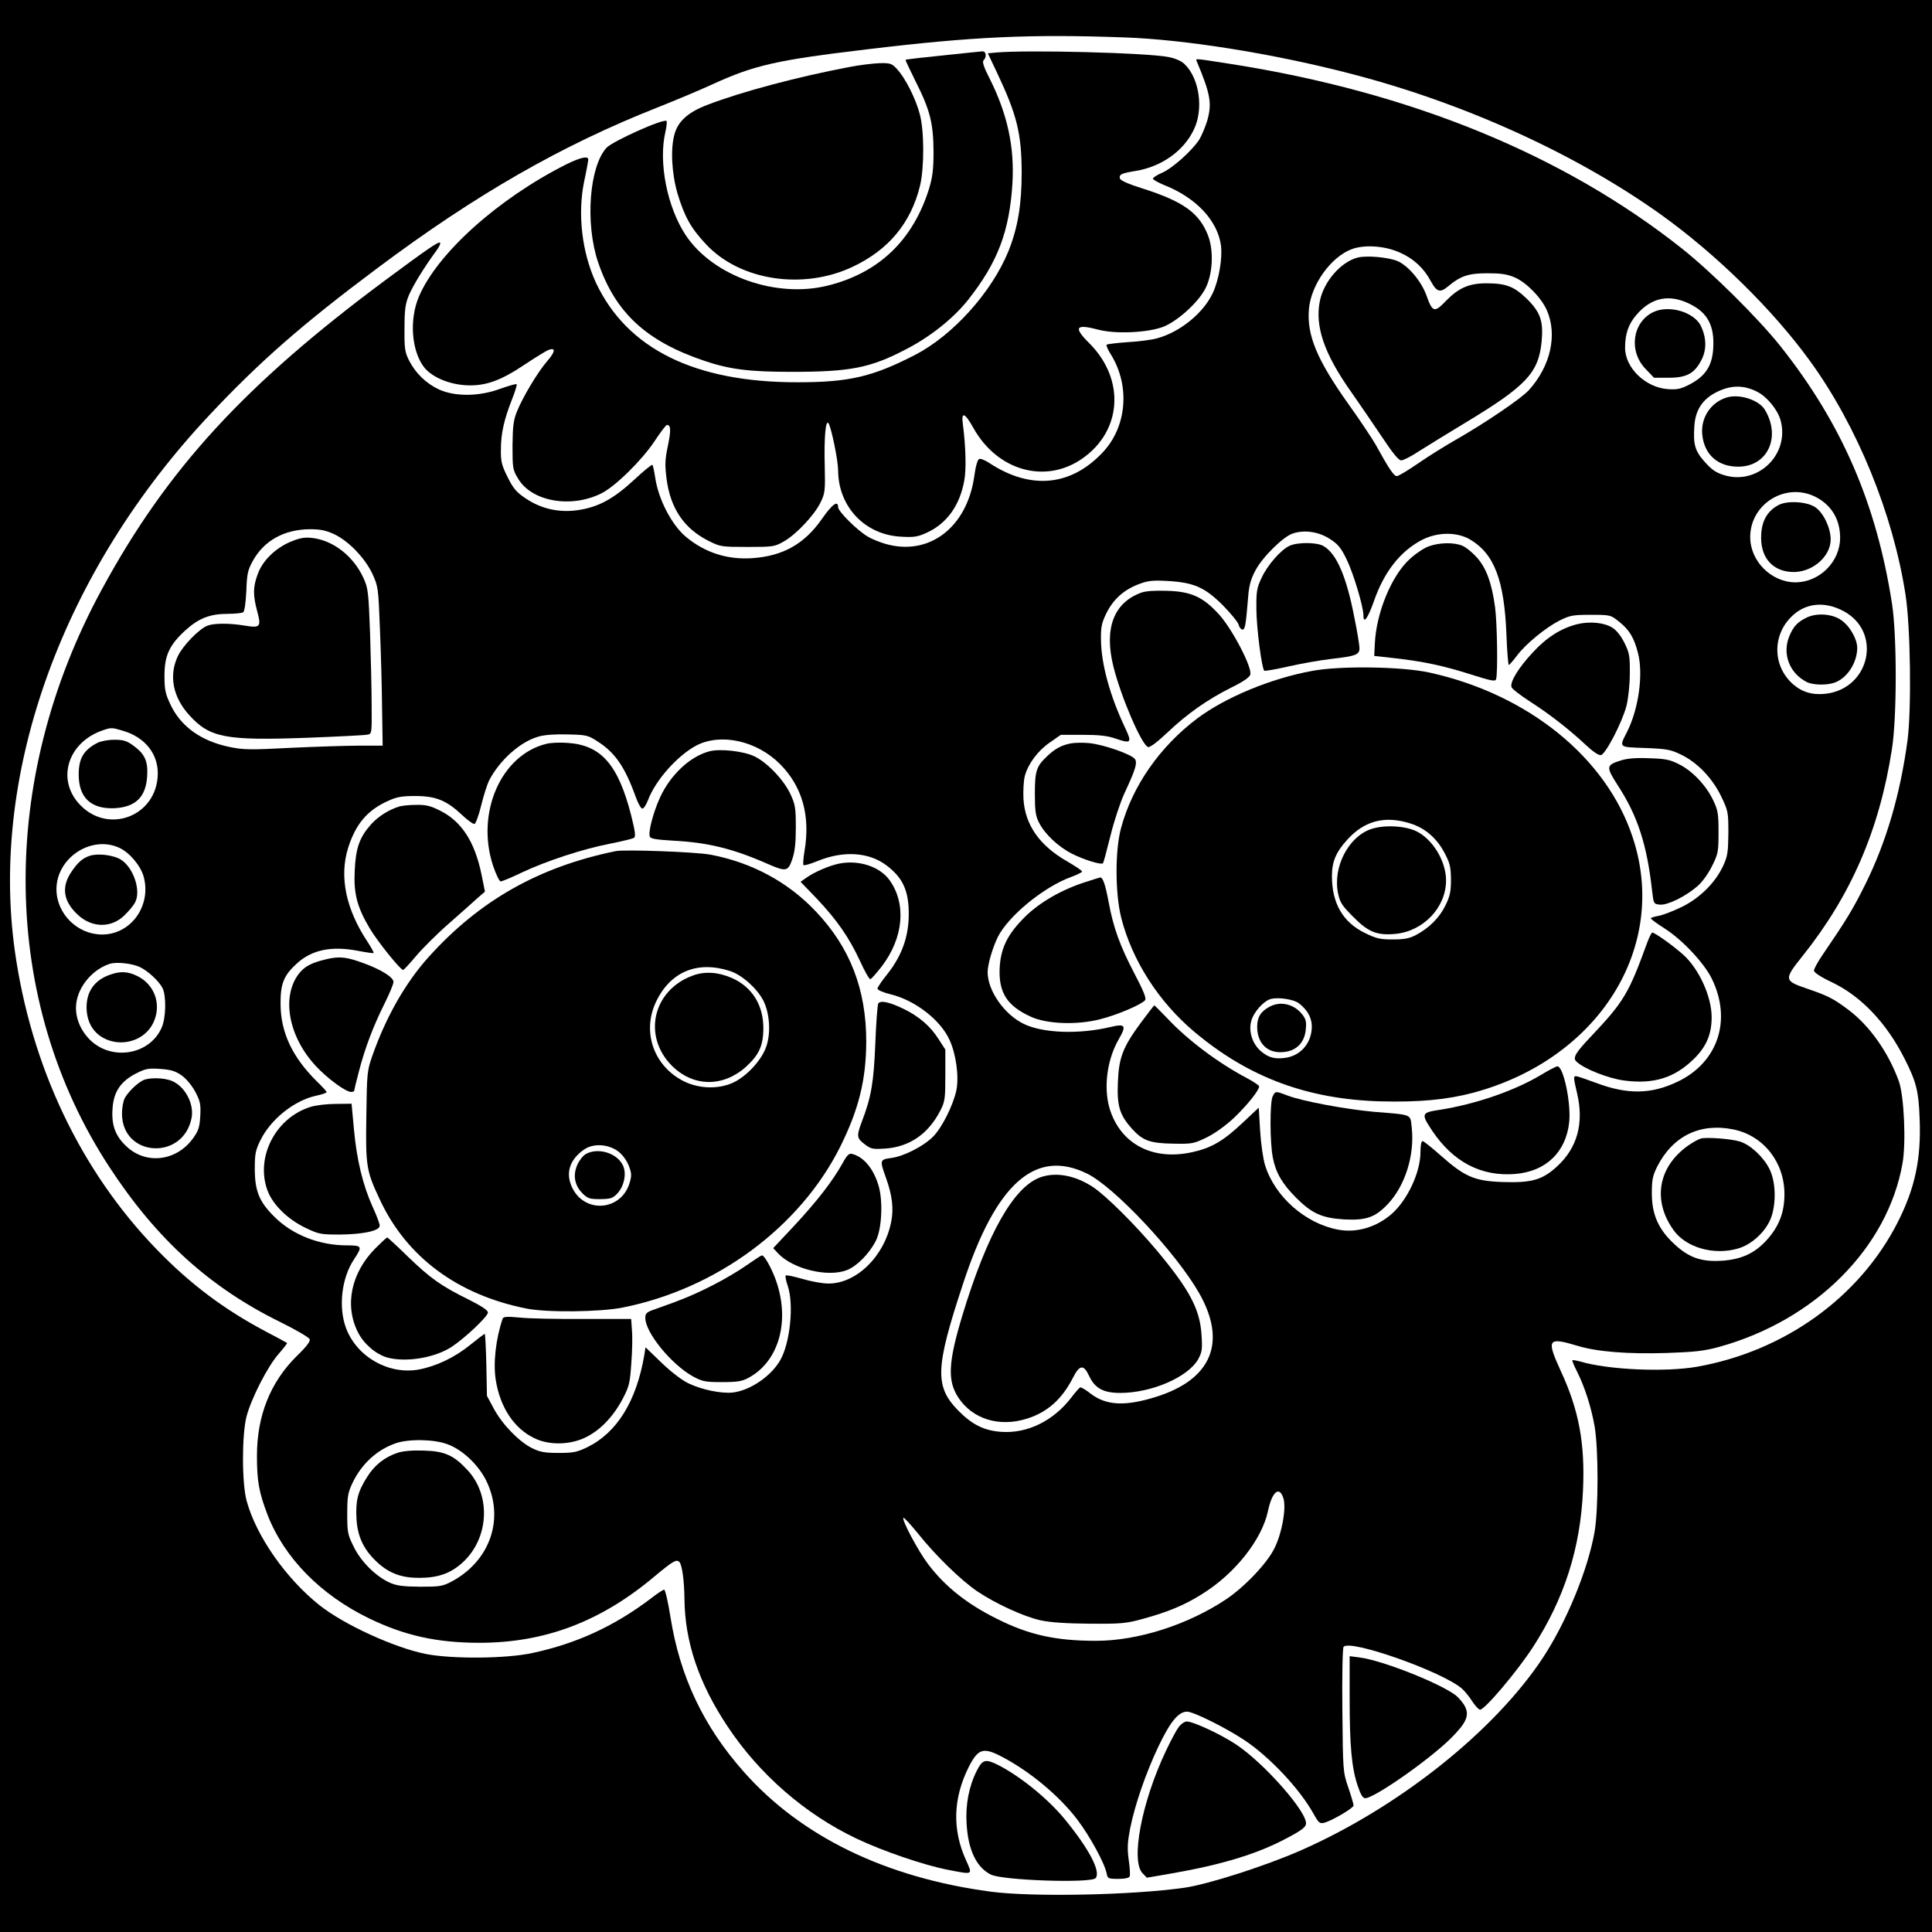
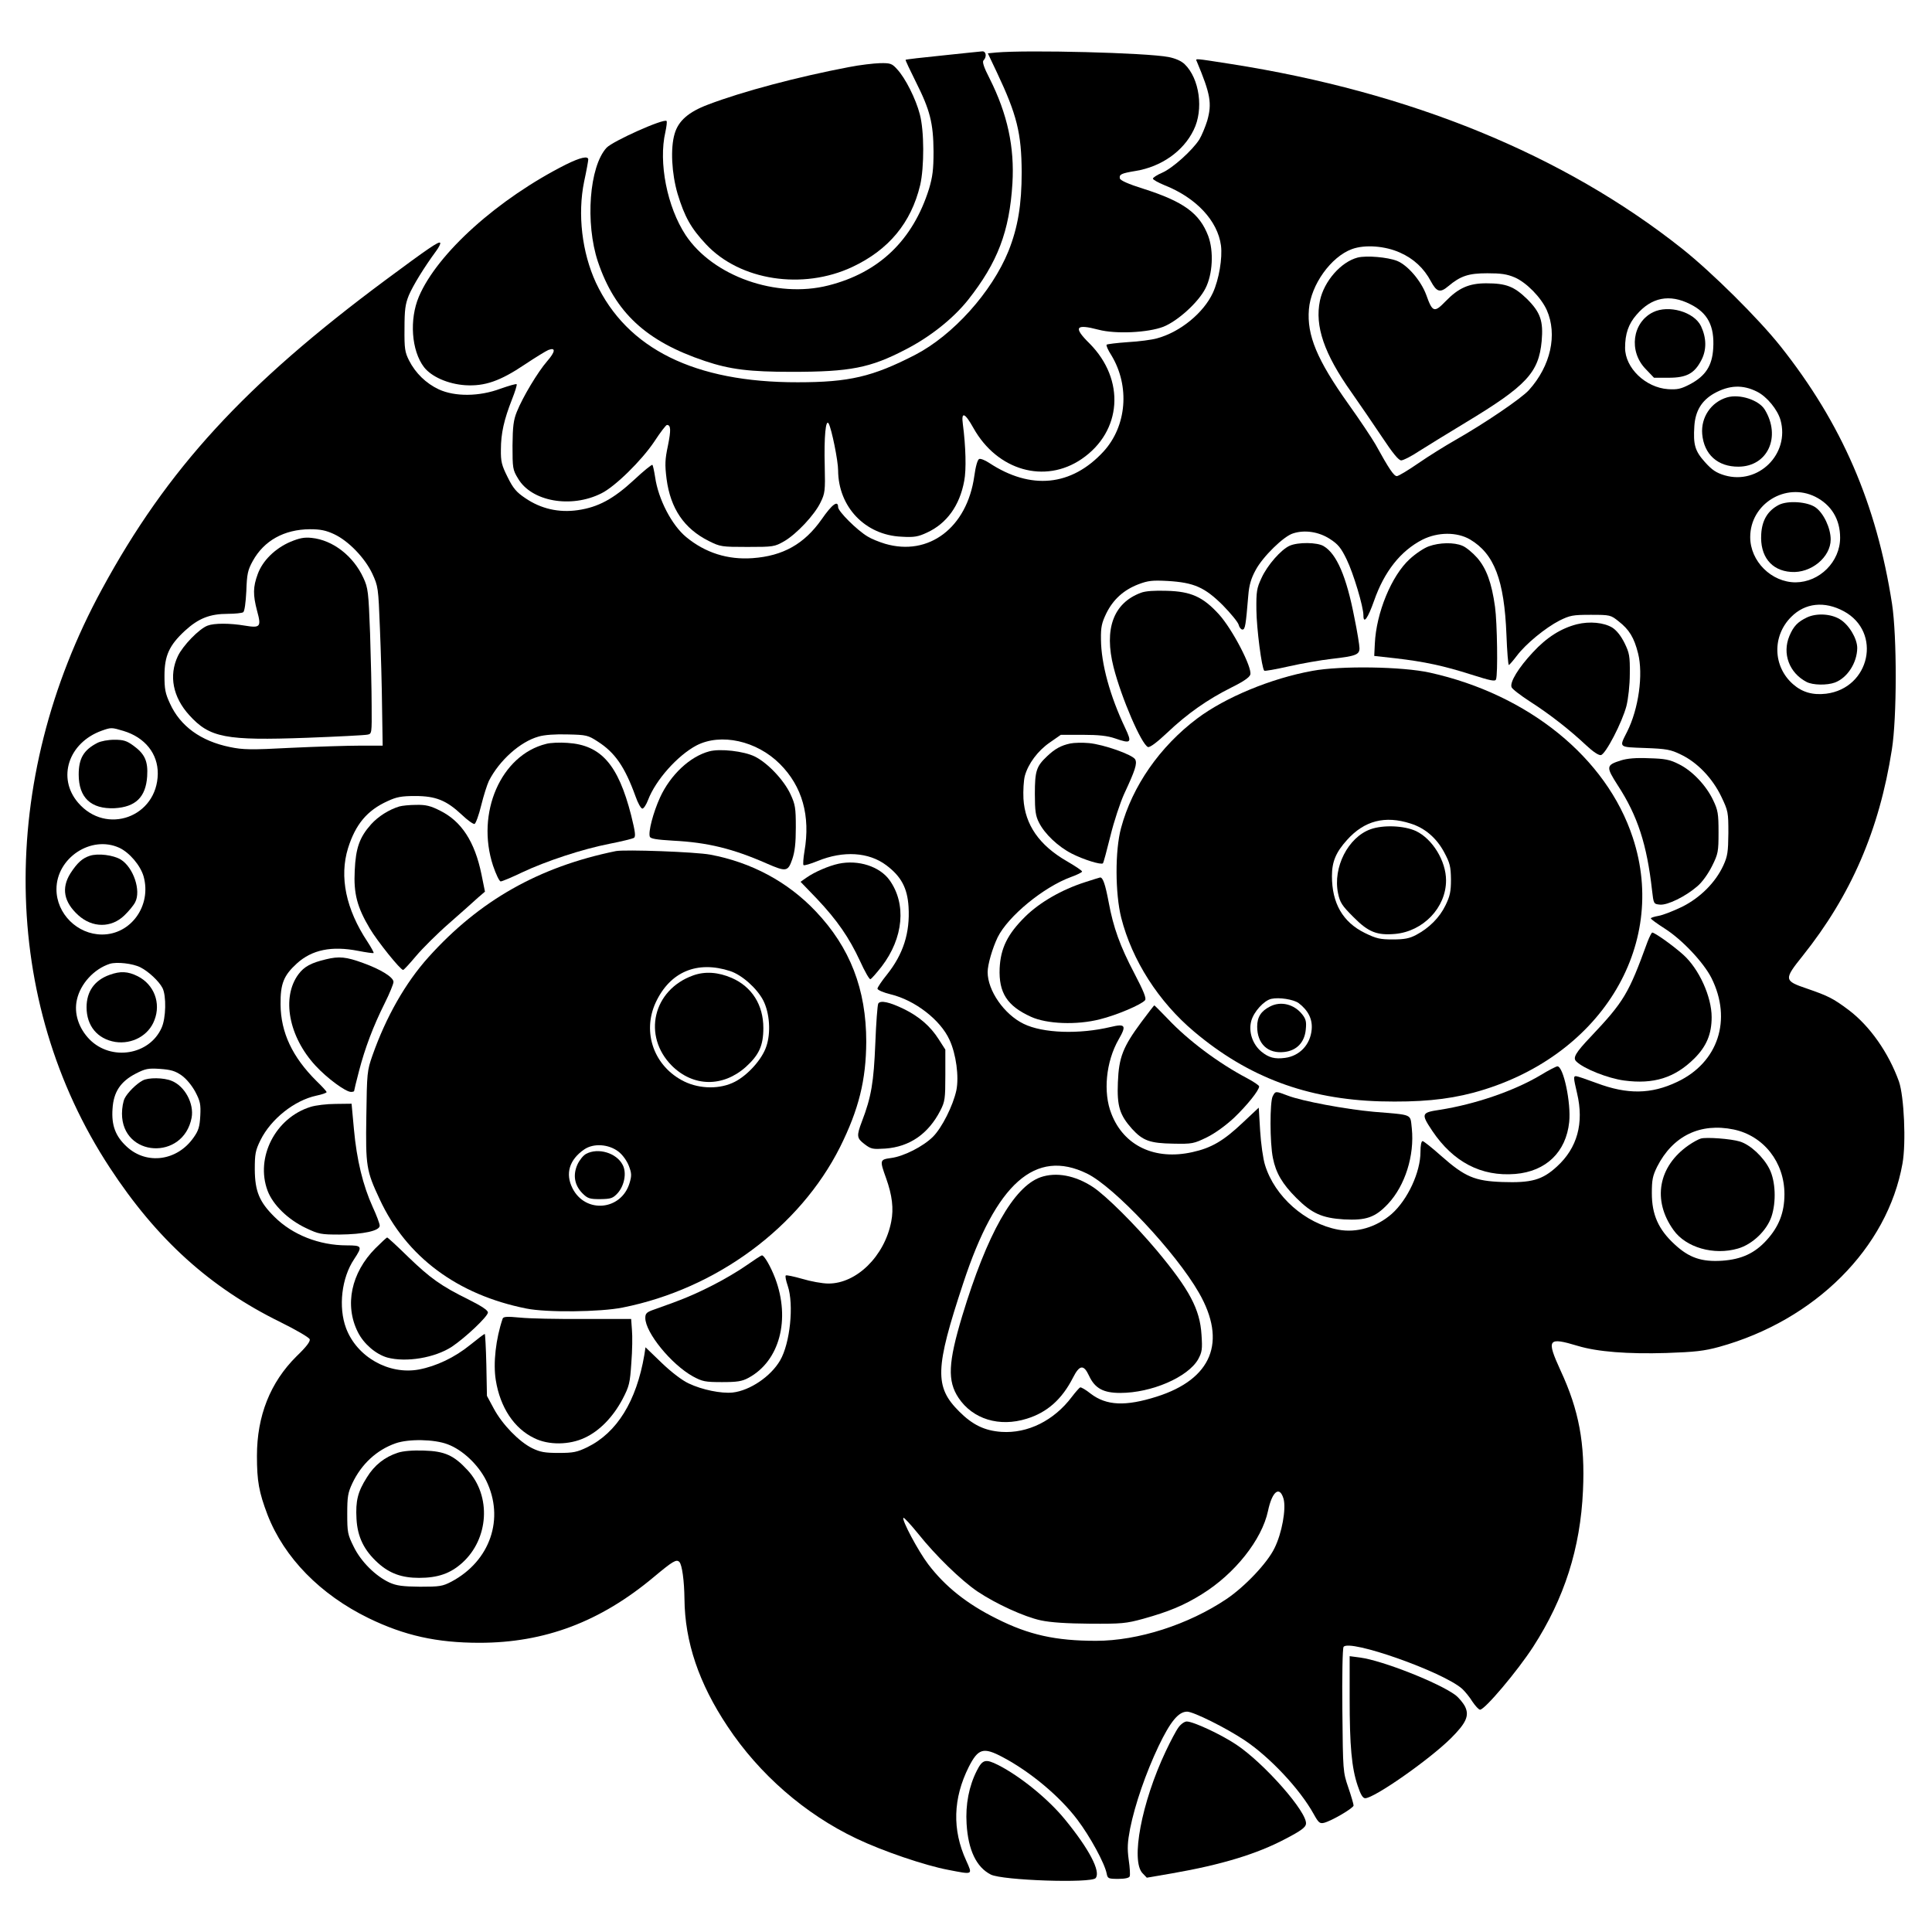
<svg xmlns="http://www.w3.org/2000/svg" version="1.0" width="736pt" height="736pt" viewBox="0 0 982 982" preserveAspectRatio="xMidYMid meet">
  <g transform="translate(0,982) scale(0.1,-0.1)" fill="#000000" stroke="none">
-     <path d="M0 4910 l0 -4910 4910 0 4910 0 0 4910 0 4910 -4910 0 -4910 0 0 -4910z m5710 4720 c307 -10 753 -81 1141 -181 580 -148 1155 -408 1593 -721 280 -201 566 -481 756 -743 240 -331 421 -775 485 -1185 26 -163 31 -582 11 -740 -37 -276 -108 -520 -217 -739 -62 -124 -92 -174 -217 -357 -23 -34 -42 -69 -42 -77 0 -10 34 -33 94 -61 147 -71 275 -206 366 -386 60 -118 72 -165 77 -302 9 -207 -23 -357 -112 -532 -194 -380 -574 -654 -1020 -733 -161 -28 -450 -16 -594 27 -19 5 -36 8 -39 6 -2 -2 9 -28 24 -58 39 -77 72 -181 89 -277 20 -115 20 -420 0 -537 -34 -193 -142 -456 -262 -639 -246 -373 -732 -761 -1233 -981 -175 -77 -470 -172 -590 -189 -265 -38 -774 -48 -984 -20 -534 71 -965 280 -1257 611 -203 229 -323 482 -371 784 -12 77 -27 140 -32 140 -5 0 -32 -17 -60 -39 -190 -145 -382 -234 -610 -283 -135 -29 -406 -31 -541 -5 -161 32 -418 150 -541 248 -171 136 -321 351 -370 529 -25 89 -25 337 -1 430 24 92 108 256 163 318 25 29 45 54 43 56 -2 2 -49 27 -104 56 -216 114 -389 244 -560 421 -386 399 -638 931 -720 1519 -126 910 247 1933 994 2725 254 270 469 458 849 742 501 375 939 626 1427 818 88 35 215 88 282 119 208 95 324 121 778 175 538 65 832 78 1305 61z" />
    <path d="M4790 9538 c-101 -10 -186 -20 -187 -22 -2 -1 22 -52 52 -112 72 -143 89 -209 90 -354 0 -93 -5 -129 -23 -190 -82 -261 -254 -426 -512 -491 -264 -67 -586 47 -725 256 -94 143 -139 369 -103 524 6 28 9 53 6 56 -14 14 -273 -102 -305 -136 -88 -96 -109 -383 -44 -579 87 -258 245 -405 544 -505 128 -43 227 -55 442 -55 297 0 398 20 577 113 125 64 242 157 318 252 151 191 211 349 226 593 11 184 -25 352 -116 533 -30 58 -38 85 -31 92 18 18 13 47 -6 46 -10 -1 -101 -10 -203 -21z" />
    <path d="M5063 9553 l-42 -4 46 -97 c102 -216 125 -309 126 -507 0 -165 -19 -280 -67 -401 -85 -209 -282 -428 -475 -528 -216 -111 -335 -139 -596 -139 -524 -1 -868 170 -1026 506 -71 154 -94 348 -60 514 12 55 21 106 21 112 0 20 -40 11 -113 -25 -345 -174 -654 -451 -748 -672 -49 -116 -38 -274 26 -358 38 -49 122 -86 210 -92 99 -6 177 21 302 105 54 36 108 69 120 74 39 15 36 -9 -6 -57 -47 -54 -124 -182 -154 -257 -17 -42 -21 -74 -22 -172 0 -114 1 -123 28 -167 68 -117 269 -153 423 -76 70 34 206 168 270 264 30 46 59 84 64 84 20 0 21 -26 5 -105 -15 -71 -16 -96 -7 -169 20 -151 89 -253 215 -316 58 -29 65 -30 196 -30 132 0 138 1 187 29 62 36 154 133 185 198 22 45 24 58 21 183 -4 151 5 243 20 217 15 -27 48 -189 48 -238 1 -185 137 -329 322 -337 65 -4 85 0 130 21 100 46 166 137 189 263 11 56 8 174 -7 288 -9 66 10 59 54 -20 121 -216 363 -285 550 -157 205 140 223 403 40 587 -84 83 -72 101 46 70 87 -23 251 -15 329 15 73 29 178 124 214 195 37 72 43 189 14 267 -44 115 -124 174 -331 240 -74 23 -116 42 -118 52 -4 21 8 26 80 38 130 21 243 100 295 208 52 104 30 262 -46 335 -17 16 -46 29 -81 36 -114 22 -716 37 -877 23z" />
    <path d="M6083 9508 c70 -167 78 -214 53 -302 -10 -32 -28 -75 -40 -95 -36 -56 -136 -146 -189 -169 -26 -11 -47 -25 -47 -30 0 -5 26 -20 58 -33 162 -64 271 -181 288 -307 8 -64 -10 -172 -41 -240 -47 -102 -166 -200 -285 -232 -25 -7 -91 -16 -147 -19 -57 -4 -105 -10 -108 -13 -4 -3 7 -28 24 -54 95 -157 78 -360 -40 -489 -163 -177 -370 -197 -581 -58 -21 14 -44 23 -51 20 -8 -3 -18 -36 -25 -88 -37 -261 -231 -408 -453 -343 -30 9 -70 25 -89 37 -54 32 -150 128 -150 149 0 37 -30 16 -84 -62 -88 -125 -196 -186 -351 -197 -126 -9 -240 27 -337 107 -74 61 -142 193 -158 304 -5 32 -11 60 -14 63 -3 3 -45 -31 -93 -76 -105 -97 -182 -139 -286 -154 -97 -14 -188 7 -267 61 -45 30 -62 50 -90 107 -30 60 -35 79 -34 140 0 82 16 152 56 254 16 40 27 76 24 78 -3 3 -40 -8 -83 -23 -107 -40 -231 -41 -313 -3 -64 30 -118 82 -151 147 -21 42 -24 60 -23 162 0 96 4 124 22 169 22 51 77 141 138 224 15 20 25 40 21 43 -7 8 -60 -28 -277 -189 -715 -531 -1110 -960 -1442 -1572 -531 -975 -516 -2093 40 -2940 239 -365 510 -610 869 -786 77 -38 144 -77 147 -86 4 -11 -16 -38 -67 -87 -133 -132 -201 -302 -201 -506 0 -129 10 -184 54 -300 85 -218 268 -405 514 -525 181 -88 346 -125 563 -125 332 0 615 107 887 335 96 80 114 91 129 76 14 -14 25 -97 26 -188 2 -218 73 -429 219 -648 161 -243 394 -446 655 -570 134 -64 349 -137 466 -159 129 -25 125 -27 92 47 -72 157 -67 316 13 476 48 94 74 102 172 50 142 -75 291 -200 380 -318 65 -86 139 -222 149 -274 5 -25 8 -27 59 -27 34 0 56 5 58 13 3 6 1 45 -5 84 -8 59 -6 89 7 158 25 124 80 283 145 420 60 125 101 175 145 175 32 0 197 -82 293 -146 127 -85 279 -246 350 -374 25 -45 31 -50 53 -45 39 10 150 75 150 88 0 7 -12 48 -27 92 -27 79 -27 83 -30 390 -2 175 1 316 6 324 28 42 505 -126 603 -213 14 -13 38 -42 52 -65 15 -22 32 -41 39 -41 24 0 189 195 270 320 158 245 240 500 253 794 11 238 -20 408 -114 610 -73 160 -65 171 88 125 99 -30 254 -42 450 -36 145 5 191 10 268 31 488 135 856 503 932 932 19 106 8 342 -18 417 -53 147 -148 282 -255 363 -80 60 -105 72 -212 109 -118 40 -119 46 -22 167 245 307 389 638 453 1048 26 162 26 576 1 740 -79 510 -256 918 -567 1310 -113 142 -348 375 -500 496 -603 478 -1381 796 -2295 939 -187 29 -179 29 -172 13z m1033 -972 c70 -31 122 -80 157 -146 29 -54 47 -60 88 -25 63 53 104 66 199 66 68 0 99 -4 139 -21 60 -26 134 -102 163 -166 55 -125 20 -284 -91 -407 -38 -42 -223 -168 -376 -255 -49 -28 -133 -80 -185 -116 -52 -36 -102 -66 -110 -66 -15 0 -39 35 -109 162 -18 31 -79 123 -137 204 -160 225 -212 350 -201 482 10 124 112 267 219 306 66 24 169 16 244 -18z m1475 -262 c89 -44 124 -111 117 -224 -5 -89 -39 -141 -118 -183 -46 -24 -64 -28 -112 -25 -114 8 -218 108 -218 210 0 71 17 121 58 168 76 89 168 107 273 54z m340 -445 c50 -25 104 -91 119 -144 48 -172 -112 -331 -284 -281 -43 13 -64 27 -100 67 -51 57 -60 88 -54 183 5 77 37 130 100 166 77 43 146 46 219 9z m296 -534 c81 -41 126 -114 126 -208 0 -122 -104 -226 -226 -227 -123 0 -231 107 -231 230 0 169 180 280 331 205z m-7529 -190 c73 -34 156 -120 194 -200 30 -65 31 -71 39 -278 5 -117 10 -299 11 -405 l3 -192 -115 0 c-63 0 -221 -5 -350 -11 -206 -11 -245 -10 -312 4 -147 30 -252 106 -304 221 -24 51 -28 74 -28 141 0 102 24 155 104 229 69 63 126 86 219 86 36 0 71 4 77 8 7 4 13 48 16 107 3 87 7 107 33 154 57 103 159 160 290 161 54 0 82 -6 123 -25z m5061 -24 c42 -27 57 -45 86 -105 34 -70 85 -239 85 -284 0 -47 23 -14 54 74 52 149 135 254 246 311 78 39 175 40 242 1 123 -73 174 -206 185 -485 3 -84 9 -153 12 -153 3 0 22 22 41 47 45 60 145 142 217 179 53 26 67 29 158 29 99 0 102 -1 142 -33 54 -42 79 -83 99 -163 27 -107 3 -282 -56 -399 -41 -81 -45 -77 92 -82 108 -4 130 -8 181 -33 83 -39 161 -120 206 -214 35 -73 36 -80 36 -186 -1 -96 -4 -117 -26 -165 -40 -86 -117 -163 -209 -209 -43 -21 -97 -42 -119 -46 -23 -4 -41 -10 -40 -13 0 -4 32 -27 71 -52 88 -56 197 -172 237 -251 106 -212 34 -430 -174 -528 -132 -63 -253 -65 -410 -6 -51 19 -98 35 -104 35 -14 0 -14 -6 5 -87 36 -152 1 -278 -102 -372 -75 -69 -130 -84 -278 -79 -140 5 -190 26 -310 132 -47 42 -90 76 -95 76 -7 0 -11 -23 -11 -55 0 -103 -65 -243 -146 -315 -78 -68 -179 -98 -273 -80 -166 31 -322 168 -371 328 -10 31 -21 110 -25 175 l-7 117 -81 -76 c-98 -93 -160 -129 -256 -150 -191 -43 -349 32 -412 195 -43 108 -28 265 37 378 41 71 34 81 -41 63 -160 -38 -344 -32 -442 16 -99 48 -183 169 -183 263 0 39 25 123 51 177 53 107 233 255 372 306 31 11 57 24 57 28 0 5 -35 28 -78 53 -140 81 -212 185 -220 317 -2 41 1 93 7 116 17 62 66 128 127 170 l56 39 112 0 c81 0 125 -5 163 -18 83 -29 88 -23 52 53 -77 162 -122 325 -123 450 -1 63 4 84 27 132 35 71 88 119 163 148 50 19 72 21 149 17 134 -8 188 -32 280 -123 41 -42 78 -87 81 -100 3 -13 12 -24 19 -24 14 0 17 20 30 175 4 50 14 85 37 127 36 68 143 173 191 187 59 19 130 8 186 -28z m2613 -368 c195 -106 133 -391 -90 -419 -68 -8 -121 7 -168 48 -103 90 -107 245 -10 342 71 72 170 82 268 29z m-8745 -608 c110 -33 176 -116 175 -218 -3 -220 -262 -314 -405 -147 -108 126 -49 305 120 366 48 17 50 17 110 -1z m2411 -54 c88 -56 138 -129 192 -278 12 -35 28 -63 35 -63 7 0 20 20 29 44 39 102 150 226 246 277 124 64 306 24 424 -94 114 -114 156 -264 125 -444 -6 -35 -8 -67 -5 -70 3 -4 36 6 73 21 130 53 259 45 348 -22 76 -57 107 -116 113 -211 8 -133 -27 -241 -110 -345 -26 -32 -48 -65 -48 -71 0 -7 30 -20 67 -29 124 -30 253 -130 299 -231 34 -73 49 -188 35 -257 -17 -78 -73 -190 -119 -236 -49 -49 -149 -100 -213 -108 -58 -8 -58 -11 -25 -103 31 -87 39 -154 26 -220 -34 -176 -177 -316 -320 -315 -30 0 -90 11 -133 24 -42 12 -80 20 -83 17 -4 -3 1 -27 10 -53 32 -95 12 -292 -39 -379 -47 -81 -153 -153 -241 -163 -58 -6 -156 14 -223 46 -33 15 -88 57 -137 104 l-83 80 -6 -39 c-40 -235 -139 -395 -290 -469 -52 -25 -71 -29 -145 -29 -70 0 -94 4 -135 24 -67 33 -152 121 -195 201 l-35 65 -3 158 c-2 86 -6 157 -8 157 -3 0 -36 -25 -73 -55 -80 -65 -173 -109 -262 -126 -153 -28 -315 64 -370 210 -40 107 -23 256 41 351 43 65 41 70 -37 70 -141 0 -277 54 -368 145 -77 76 -99 130 -100 240 0 80 3 97 29 150 53 107 172 202 284 226 29 6 52 14 52 18 0 4 -23 29 -51 56 -123 122 -182 247 -183 390 -1 105 16 147 83 208 77 70 177 90 311 64 41 -8 77 -13 79 -11 2 2 -12 28 -31 57 -110 166 -144 330 -99 476 38 121 97 192 201 239 45 21 70 26 140 26 105 0 159 -22 237 -95 29 -28 59 -49 65 -47 6 2 22 45 34 95 12 49 30 105 39 124 53 104 159 199 252 225 29 9 87 13 149 11 94 -2 103 -4 152 -36z m-2432 -540 c52 -24 108 -90 124 -146 41 -148 -64 -295 -211 -295 -126 0 -232 106 -232 230 0 159 176 276 319 211z m108 -608 c40 -20 94 -70 112 -105 20 -39 18 -154 -5 -203 -62 -138 -255 -169 -365 -59 -56 57 -81 133 -65 203 18 81 87 156 167 182 35 11 117 2 156 -18z m209 -549 c25 -18 52 -51 70 -84 25 -48 28 -63 25 -122 -3 -55 -9 -75 -34 -110 -83 -119 -238 -140 -339 -47 -58 53 -79 109 -73 193 5 86 41 139 118 179 49 25 63 28 123 24 55 -4 77 -10 110 -33z m7889 -275 c152 -32 258 -166 258 -329 0 -93 -28 -165 -91 -234 -60 -66 -127 -97 -225 -104 -105 -7 -169 15 -242 83 -83 76 -116 152 -116 260 0 68 4 88 27 135 80 157 219 224 389 189z m-3287 -224 c138 -67 451 -400 569 -606 143 -249 66 -439 -215 -528 -158 -50 -255 -46 -335 15 -25 20 -49 34 -54 32 -4 -2 -23 -23 -42 -48 -91 -121 -225 -187 -358 -178 -86 6 -147 36 -214 103 -127 126 -124 218 20 653 167 508 367 685 629 557z m-3250 -1376 c76 -28 156 -104 196 -184 95 -193 21 -409 -176 -514 -46 -24 -60 -26 -160 -26 -89 1 -119 5 -155 21 -71 33 -145 106 -182 182 -31 62 -33 74 -33 167 0 87 3 107 26 156 46 97 123 169 220 203 66 23 196 21 264 -5z m4249 -277 c14 -51 -8 -175 -46 -251 -36 -75 -150 -195 -243 -258 -195 -131 -451 -213 -664 -213 -205 0 -342 30 -506 113 -151 75 -261 163 -347 276 -51 67 -136 227 -126 236 3 3 37 -34 76 -82 86 -108 216 -235 300 -292 94 -63 238 -129 322 -147 51 -11 132 -16 250 -17 161 -1 183 1 271 25 129 36 207 68 298 125 167 103 305 277 336 423 21 100 59 130 79 62z" />
    <path d="M6901 8511 c-85 -22 -171 -120 -192 -219 -27 -129 21 -270 160 -466 43 -61 113 -164 156 -228 55 -83 84 -118 97 -118 11 0 52 21 91 47 40 25 146 91 236 145 310 187 372 254 387 414 9 102 -6 146 -74 214 -66 64 -106 80 -208 80 -88 0 -141 -24 -206 -91 -58 -60 -67 -57 -99 33 -27 72 -94 150 -148 172 -49 19 -154 28 -200 17z" />
    <path d="M8402 8233 c-105 -52 -125 -198 -38 -288 l43 -45 75 0 c91 0 131 22 166 90 27 52 26 112 -2 172 -35 73 -165 110 -244 71z" />
    <path d="M8778 7800 c-81 -24 -133 -101 -126 -186 9 -104 79 -167 185 -166 148 1 217 152 133 290 -30 49 -128 81 -192 62z" />
    <path d="M9042 7254 c-56 -29 -86 -77 -90 -149 -7 -111 50 -185 151 -192 102 -8 202 75 202 165 0 58 -36 134 -77 163 -41 29 -140 36 -186 13z" />
    <path d="M1476 7066 c-77 -33 -141 -95 -166 -164 -24 -65 -25 -105 -3 -188 22 -80 16 -87 -62 -74 -77 13 -157 13 -190 0 -43 -16 -126 -102 -151 -155 -47 -99 -25 -209 58 -300 104 -115 185 -130 598 -115 157 6 295 13 308 16 22 4 22 7 21 147 0 78 -4 244 -8 368 -8 212 -10 230 -34 282 -51 111 -155 192 -263 203 -38 4 -62 -1 -108 -20z" />
    <path d="M6555 7046 c-43 -19 -113 -98 -143 -164 -24 -51 -27 -68 -26 -162 1 -94 27 -296 40 -309 2 -3 59 7 125 22 66 15 164 32 217 38 122 14 142 21 142 54 0 14 -11 84 -26 156 -40 208 -90 324 -156 363 -32 20 -131 21 -173 2z" />
    <path d="M7262 7043 c-23 -8 -67 -37 -97 -65 -92 -84 -170 -273 -177 -430 l-3 -62 108 -12 c147 -17 245 -38 386 -83 98 -31 121 -36 125 -24 10 25 6 288 -5 368 -17 123 -44 196 -91 250 -23 26 -57 54 -75 61 -42 18 -116 17 -171 -3z" />
    <path d="M5799 6807 c-140 -52 -188 -184 -139 -378 40 -157 142 -393 175 -406 10 -3 46 24 98 73 101 96 205 169 325 229 61 30 93 52 97 66 11 35 -91 231 -159 306 -81 89 -142 117 -266 120 -62 2 -108 -1 -131 -10z" />
    <path d="M8015 6647 c-81 -21 -153 -66 -224 -143 -73 -78 -118 -152 -108 -177 3 -9 46 -42 94 -73 100 -64 202 -144 285 -222 35 -33 64 -52 75 -50 24 4 108 166 130 250 9 37 17 105 17 163 1 90 -2 106 -27 157 -18 36 -40 64 -62 78 -43 26 -115 33 -180 17z" />
    <path d="M6670 6410 c-209 -38 -441 -134 -585 -242 -190 -143 -330 -344 -387 -557 -31 -114 -30 -333 1 -456 55 -216 190 -427 371 -579 274 -231 573 -343 946 -354 197 -5 337 8 473 44 639 172 994 741 810 1297 -133 405 -530 727 -1031 838 -139 31 -454 36 -598 9z m500 -776 c73 -23 131 -73 170 -145 30 -56 34 -73 35 -139 0 -62 -5 -85 -28 -132 -30 -62 -83 -115 -149 -150 -34 -18 -60 -23 -118 -23 -65 0 -84 4 -143 33 -112 55 -167 151 -167 289 0 73 20 121 77 184 88 98 193 125 323 83z m-570 -912 c49 -37 72 -82 67 -135 -7 -77 -61 -134 -135 -144 -53 -7 -83 1 -121 32 -45 38 -66 101 -51 156 13 47 65 104 102 112 40 9 112 -3 138 -21z" />
    <path d="M6966 5605 c-114 -41 -192 -194 -165 -325 10 -48 20 -63 78 -121 76 -77 120 -94 212 -86 143 13 259 134 259 272 0 99 -69 211 -153 251 -61 28 -167 32 -231 9z" />
    <path d="M6455 4704 c-45 -23 -65 -53 -65 -102 0 -87 54 -139 138 -129 63 7 103 49 109 114 4 39 1 53 -18 77 -41 52 -109 69 -164 40z" />
    <path d="M5440 6041 c-47 -10 -78 -27 -118 -65 -54 -51 -62 -74 -62 -191 0 -87 4 -113 21 -146 29 -58 98 -123 167 -158 61 -31 149 -58 158 -49 3 3 20 66 38 139 18 74 50 170 70 214 56 120 67 154 56 175 -13 24 -160 76 -235 83 -33 3 -76 2 -95 -2z" />
    <path d="M8239 5955 c-76 -24 -77 -32 -16 -127 101 -155 148 -301 174 -533 8 -69 8 -70 40 -73 38 -4 130 41 190 93 25 21 55 63 75 103 31 62 33 73 33 172 0 93 -3 112 -27 162 -35 75 -107 151 -175 184 -45 23 -71 28 -151 30 -67 3 -111 -1 -143 -11z" />
    <path d="M5515 5336 c-119 -38 -231 -103 -304 -175 -90 -89 -125 -160 -130 -263 -5 -124 38 -191 159 -246 80 -37 233 -43 350 -13 86 21 212 75 230 97 8 9 -7 46 -54 136 -73 139 -107 233 -131 363 -17 90 -29 125 -43 125 -4 -1 -38 -11 -77 -24z" />
    <path d="M8374 5033 c-96 -264 -119 -303 -289 -483 -77 -81 -92 -107 -73 -125 37 -37 161 -86 243 -97 150 -20 257 13 357 112 62 62 88 124 88 210 0 104 -64 245 -144 317 -51 46 -145 113 -158 113 -3 0 -14 -21 -24 -47z" />
    <path d="M5802 4626 c-94 -127 -115 -179 -120 -307 -5 -122 9 -166 72 -237 55 -60 91 -73 209 -75 97 -2 105 0 171 32 41 20 96 60 138 99 66 63 128 140 128 160 0 5 -28 24 -62 42 -146 77 -299 192 -401 300 -37 38 -68 70 -70 70 -1 0 -31 -38 -65 -84z" />
    <path d="M7830 4355 c-134 -80 -333 -148 -512 -176 -94 -14 -96 -20 -38 -107 107 -159 249 -233 422 -219 156 13 258 111 274 264 10 96 -29 283 -60 283 -6 0 -45 -20 -86 -45z" />
    <path d="M6469 4248 c-15 -28 -15 -238 1 -314 15 -76 48 -132 119 -203 79 -79 131 -102 242 -109 113 -6 159 10 224 79 87 93 135 246 121 383 -9 76 10 68 -194 85 -143 13 -363 54 -436 82 -63 24 -63 24 -77 -3z" />
    <path d="M9185 6682 c-48 -23 -69 -45 -90 -95 -37 -89 -1 -187 87 -233 32 -17 105 -18 145 -3 63 24 112 100 113 175 0 49 -43 120 -89 147 -47 28 -118 31 -166 9z" />
    <path d="M495 6044 c-70 -36 -95 -79 -95 -161 0 -118 63 -176 182 -171 107 6 159 56 166 162 5 77 -12 114 -70 156 -34 25 -51 30 -97 30 -31 0 -69 -7 -86 -16z" />
    <path d="M2776 6039 c-230 -57 -358 -351 -270 -619 15 -44 32 -80 39 -80 7 0 55 20 107 45 125 59 308 119 445 146 62 12 118 26 125 30 10 7 7 30 -14 115 -66 258 -153 357 -323 368 -38 3 -88 1 -109 -5z" />
    <path d="M3605 6001 c-98 -26 -197 -119 -250 -234 -35 -77 -61 -176 -52 -200 4 -10 33 -15 119 -20 174 -9 302 -40 475 -116 99 -43 108 -42 130 22 13 38 18 81 18 162 0 99 -3 116 -27 168 -34 73 -117 160 -182 192 -55 27 -176 41 -231 26z" />
    <path d="M2030 5721 c-53 -16 -108 -51 -144 -91 -58 -65 -78 -120 -83 -235 -6 -117 12 -186 77 -295 38 -64 155 -210 169 -210 4 0 33 32 66 71 32 38 108 114 169 167 60 53 126 111 145 129 l36 31 -18 89 c-34 165 -101 268 -209 322 -49 25 -73 31 -122 30 -34 0 -72 -4 -86 -8z" />
    <path d="M3130 5494 c-391 -80 -693 -251 -952 -539 -117 -130 -216 -304 -285 -500 -27 -77 -28 -88 -31 -308 -4 -255 0 -278 68 -423 136 -293 395 -485 745 -555 103 -21 376 -18 490 5 477 95 900 408 1105 816 95 191 132 340 133 535 0 266 -82 479 -257 663 -142 150 -327 249 -536 288 -75 14 -433 27 -480 18z m582 -610 c60 -20 136 -88 168 -150 32 -64 39 -163 15 -233 -21 -64 -92 -144 -159 -179 -74 -39 -178 -38 -258 1 -153 75 -216 249 -145 402 73 156 211 214 379 159z m-569 -917 c21 -16 42 -45 53 -72 15 -39 15 -51 4 -88 -42 -140 -224 -157 -290 -27 -38 75 -16 146 60 198 47 32 123 27 173 -11z" />
    <path d="M3523 4862 c-204 -73 -259 -307 -108 -459 109 -108 259 -110 376 -6 67 61 89 108 89 198 0 117 -58 209 -160 254 -69 30 -136 35 -197 13z" />
    <path d="M2979 3955 c-14 -7 -34 -32 -44 -54 -24 -54 -15 -105 25 -146 27 -27 37 -30 91 -30 55 1 64 4 89 31 34 39 46 103 25 143 -31 61 -125 89 -186 56z" />
    <path d="M4263 5430 c-51 -11 -123 -42 -164 -71 l-30 -21 82 -85 c105 -111 165 -199 220 -317 24 -53 48 -95 53 -93 6 2 31 31 57 64 112 146 127 319 40 440 -50 69 -158 104 -258 83z" />
    <path d="M1657 4944 c-76 -18 -111 -37 -140 -76 -87 -117 -50 -317 87 -465 59 -64 153 -133 180 -133 9 0 16 2 16 5 0 3 11 49 25 102 30 115 71 225 131 345 24 48 44 97 44 107 0 24 -65 64 -154 96 -87 32 -123 35 -189 19z" />
    <path d="M4464 4719 c-4 -7 -11 -99 -15 -204 -8 -195 -20 -270 -68 -395 -28 -74 -27 -85 14 -116 33 -25 41 -26 105 -22 124 9 219 75 280 194 23 45 25 60 25 179 l0 130 -34 53 c-42 66 -99 115 -176 153 -74 36 -120 46 -131 28z" />
    <path d="M1579 4194 c-179 -55 -282 -257 -219 -426 27 -72 104 -147 195 -190 65 -31 77 -33 170 -33 122 1 205 19 205 45 0 10 -16 53 -36 96 -49 108 -81 239 -95 394 l-12 130 -81 -1 c-45 0 -102 -7 -127 -15z" />
-     <path d="M4280 3903 c-49 -87 -125 -186 -243 -313 l-107 -114 27 -29 c76 -78 250 -120 347 -83 50 19 114 83 147 148 31 58 38 201 15 280 -25 86 -74 146 -132 162 -18 6 -27 -2 -54 -51z" />
    <path d="M1908 3475 c-123 -124 -158 -289 -89 -426 30 -60 91 -112 149 -129 96 -26 242 -2 329 55 70 47 183 154 183 174 0 11 -33 33 -97 65 -140 69 -195 108 -309 218 -55 54 -103 98 -106 98 -3 0 -30 -25 -60 -55z" />
    <path d="M3795 3389 c-38 -27 -117 -74 -175 -103 -95 -48 -150 -71 -292 -121 -41 -14 -48 -20 -48 -44 0 -74 132 -236 242 -297 48 -26 62 -29 148 -29 78 0 102 4 135 22 157 85 214 296 135 506 -23 60 -56 117 -67 116 -5 0 -39 -23 -78 -50z" />
    <path d="M2555 3118 c-35 -103 -49 -227 -35 -313 22 -138 93 -246 196 -295 72 -36 178 -35 256 2 76 35 144 106 192 196 35 67 38 82 45 185 5 62 6 137 3 168 l-4 55 -242 0 c-132 -1 -278 2 -324 7 -63 6 -83 5 -87 -5z" />
    <path d="M456 5470 c-37 -12 -63 -35 -98 -89 -47 -75 -34 -146 40 -213 72 -65 168 -65 234 -1 22 21 47 51 55 67 31 59 -9 177 -73 217 -38 23 -116 33 -158 19z" />
    <path d="M557 4865 c-76 -27 -117 -84 -117 -165 0 -94 55 -161 146 -176 86 -13 170 33 199 111 34 87 -2 181 -85 223 -50 25 -88 27 -143 7z" />
    <path d="M725 4328 c-32 -17 -76 -61 -91 -90 -8 -15 -14 -50 -14 -78 0 -222 312 -241 354 -21 13 71 -34 160 -101 187 -39 17 -120 18 -148 2z" />
    <path d="M8645 4033 c-11 -3 -39 -18 -62 -34 -154 -107 -186 -279 -77 -431 63 -89 205 -130 328 -94 73 21 146 91 170 162 25 75 21 180 -10 242 -31 62 -98 124 -151 140 -46 14 -170 23 -198 15z" />
    <path d="M5288 3836 c-136 -49 -271 -288 -397 -704 -72 -239 -76 -331 -19 -417 72 -108 207 -150 347 -106 104 32 179 99 235 209 33 65 54 68 81 10 30 -65 73 -88 159 -88 159 0 344 80 396 171 20 37 22 51 17 125 -8 129 -60 228 -228 429 -111 132 -256 276 -323 321 -91 60 -188 78 -268 50z" />
    <path d="M2022 2436 c-67 -22 -119 -63 -157 -125 -47 -74 -58 -120 -53 -211 5 -93 39 -161 110 -225 59 -53 121 -75 208 -75 95 0 159 22 219 76 136 122 149 340 28 471 -70 76 -117 97 -222 100 -57 2 -106 -2 -133 -11z" />
    <path d="M4315 9479 c-258 -49 -542 -124 -717 -191 -98 -37 -150 -82 -169 -148 -22 -74 -15 -202 15 -305 36 -118 68 -175 145 -257 172 -184 491 -233 743 -115 185 87 299 224 345 416 21 91 21 277 -2 361 -20 77 -73 183 -115 228 -26 29 -34 32 -87 31 -32 -1 -103 -9 -158 -20z" />
    <path d="M6860 1188 c0 -242 10 -354 41 -445 15 -45 26 -63 38 -63 46 0 325 195 436 305 77 77 94 114 72 160 -9 18 -31 45 -49 59 -83 62 -371 176 -485 191 l-53 7 0 -214z" />
    <path d="M5990 1040 c-12 -16 -41 -71 -65 -122 -123 -260 -179 -558 -117 -620 l21 -22 128 22 c253 44 433 99 578 176 77 40 101 58 103 75 9 58 -212 309 -355 404 -78 52 -218 117 -251 117 -11 0 -30 -13 -42 -30z" />
    <path d="M4965 820 c-40 -79 -58 -172 -52 -270 8 -134 50 -221 123 -258 59 -30 511 -45 533 -18 27 33 -33 148 -156 298 -84 103 -226 219 -340 277 -64 32 -79 28 -108 -29z" />
  </g>
</svg>